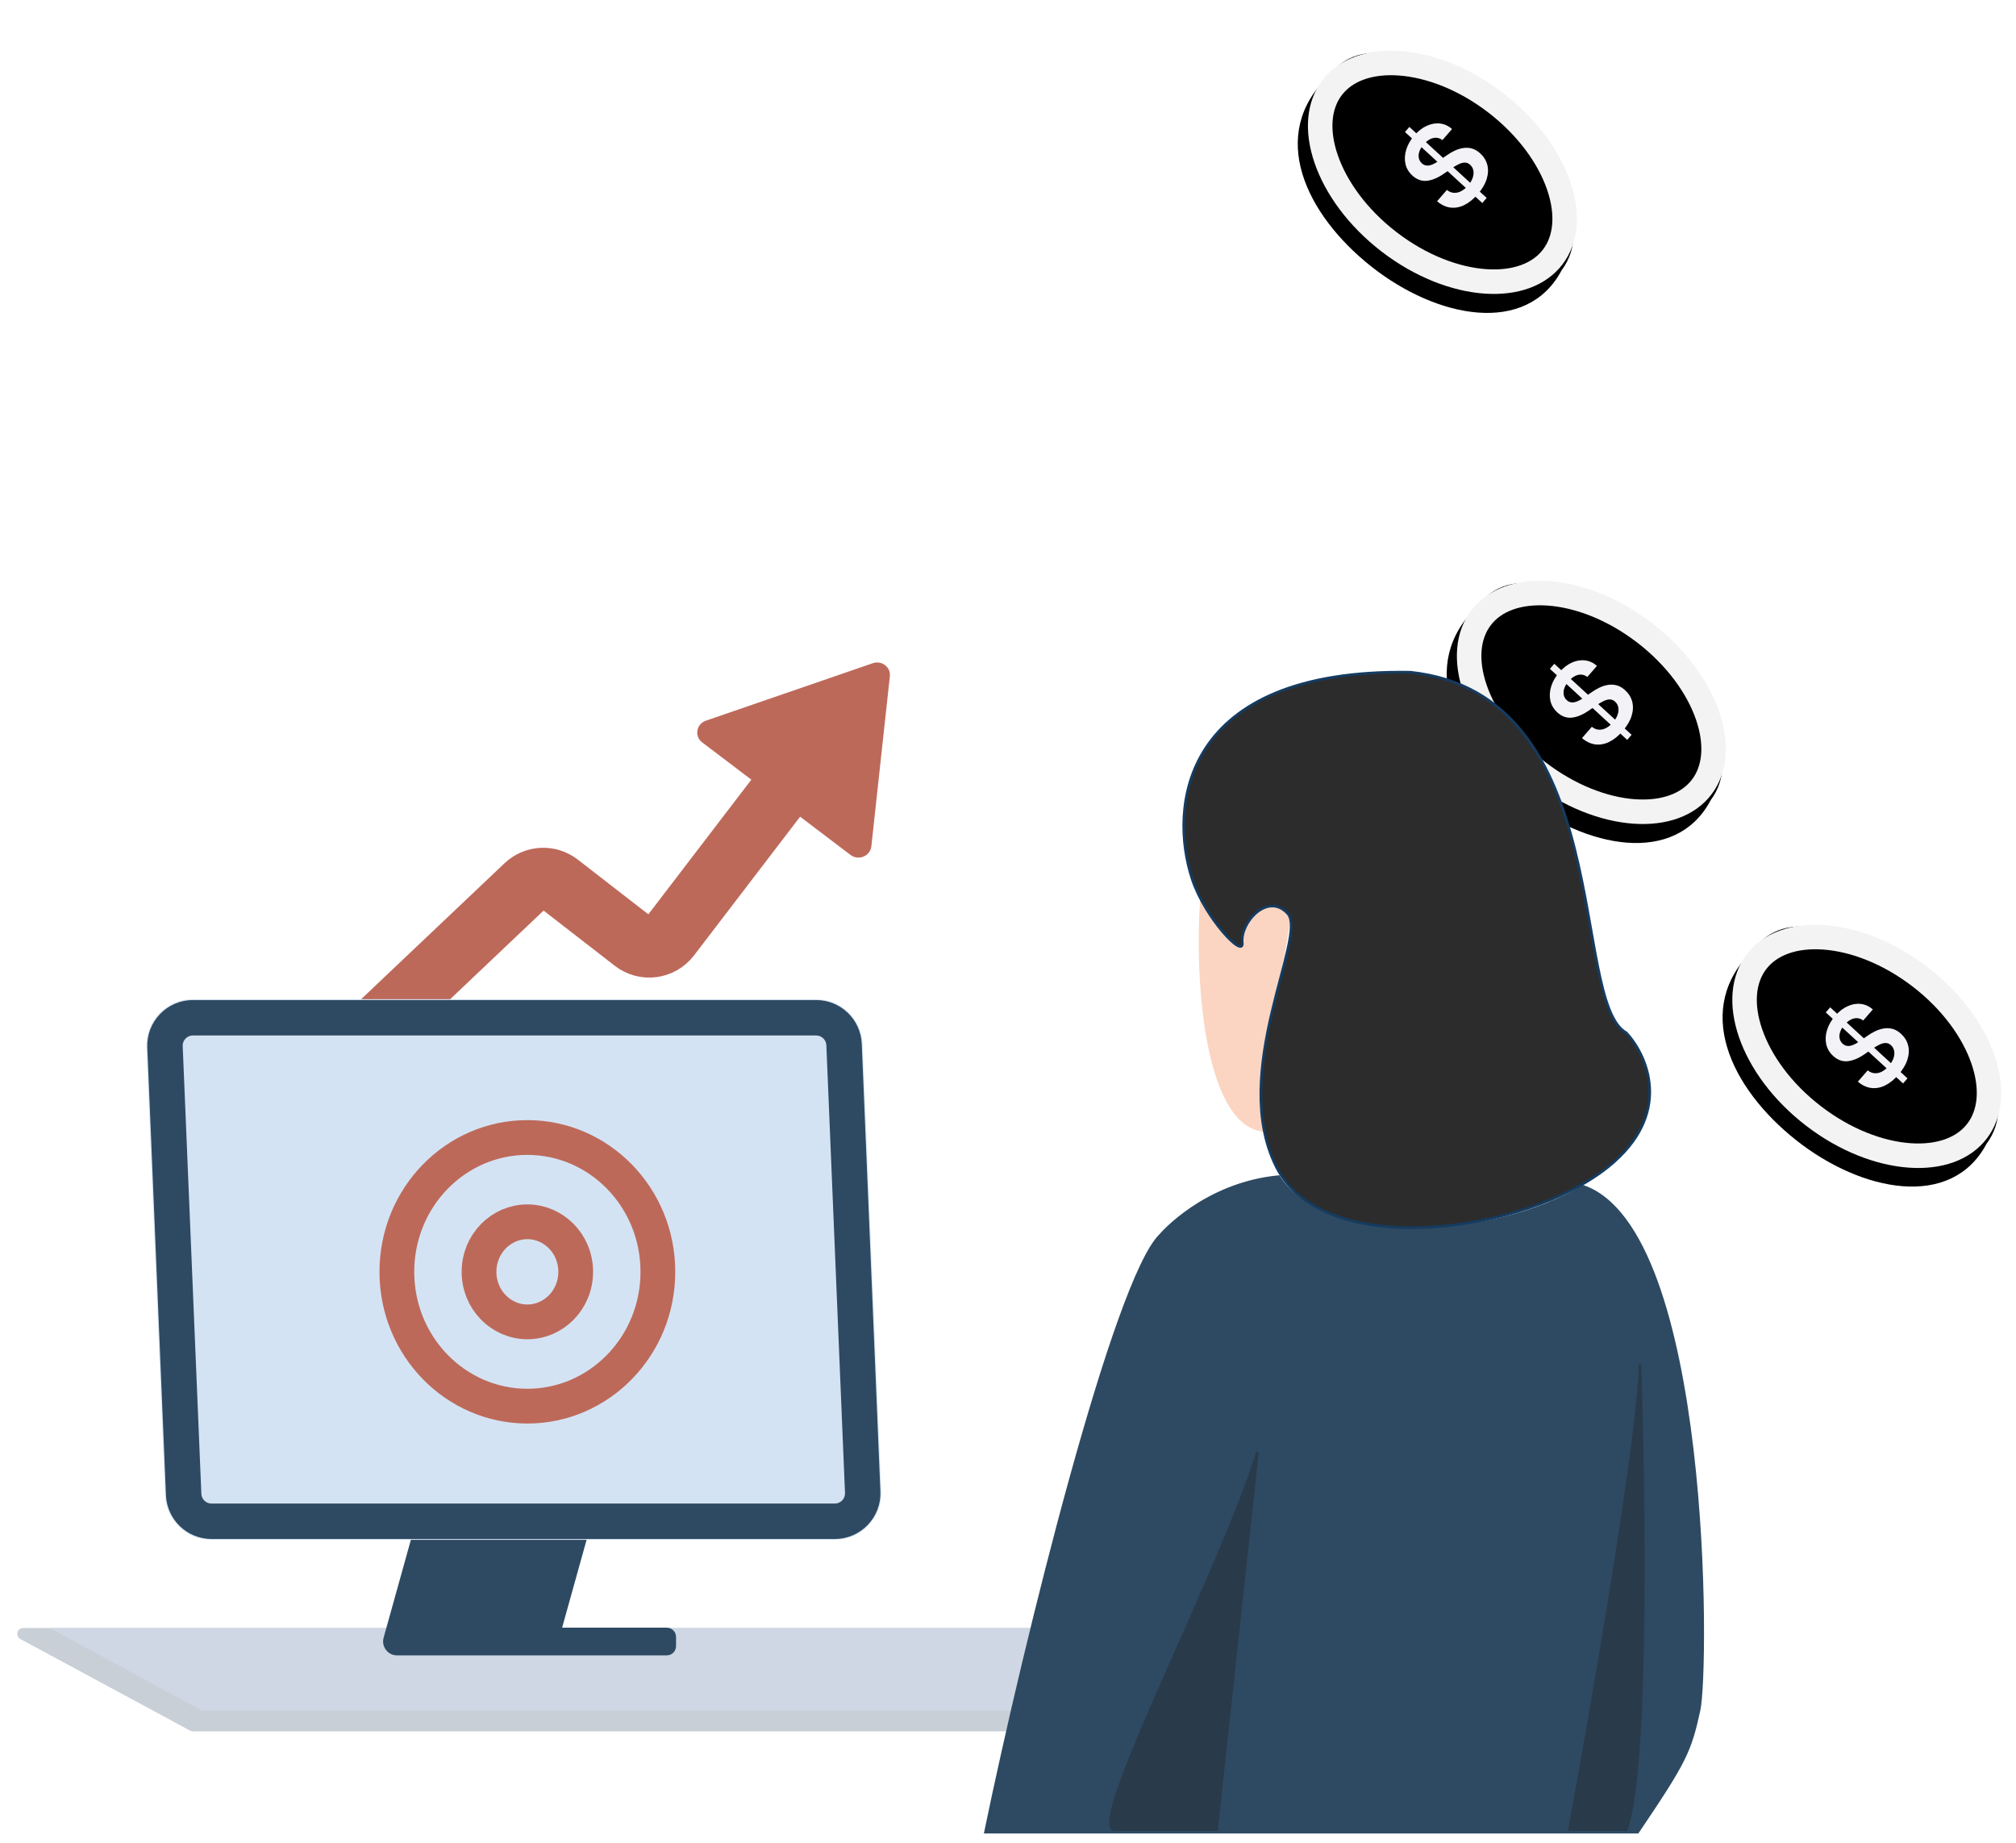
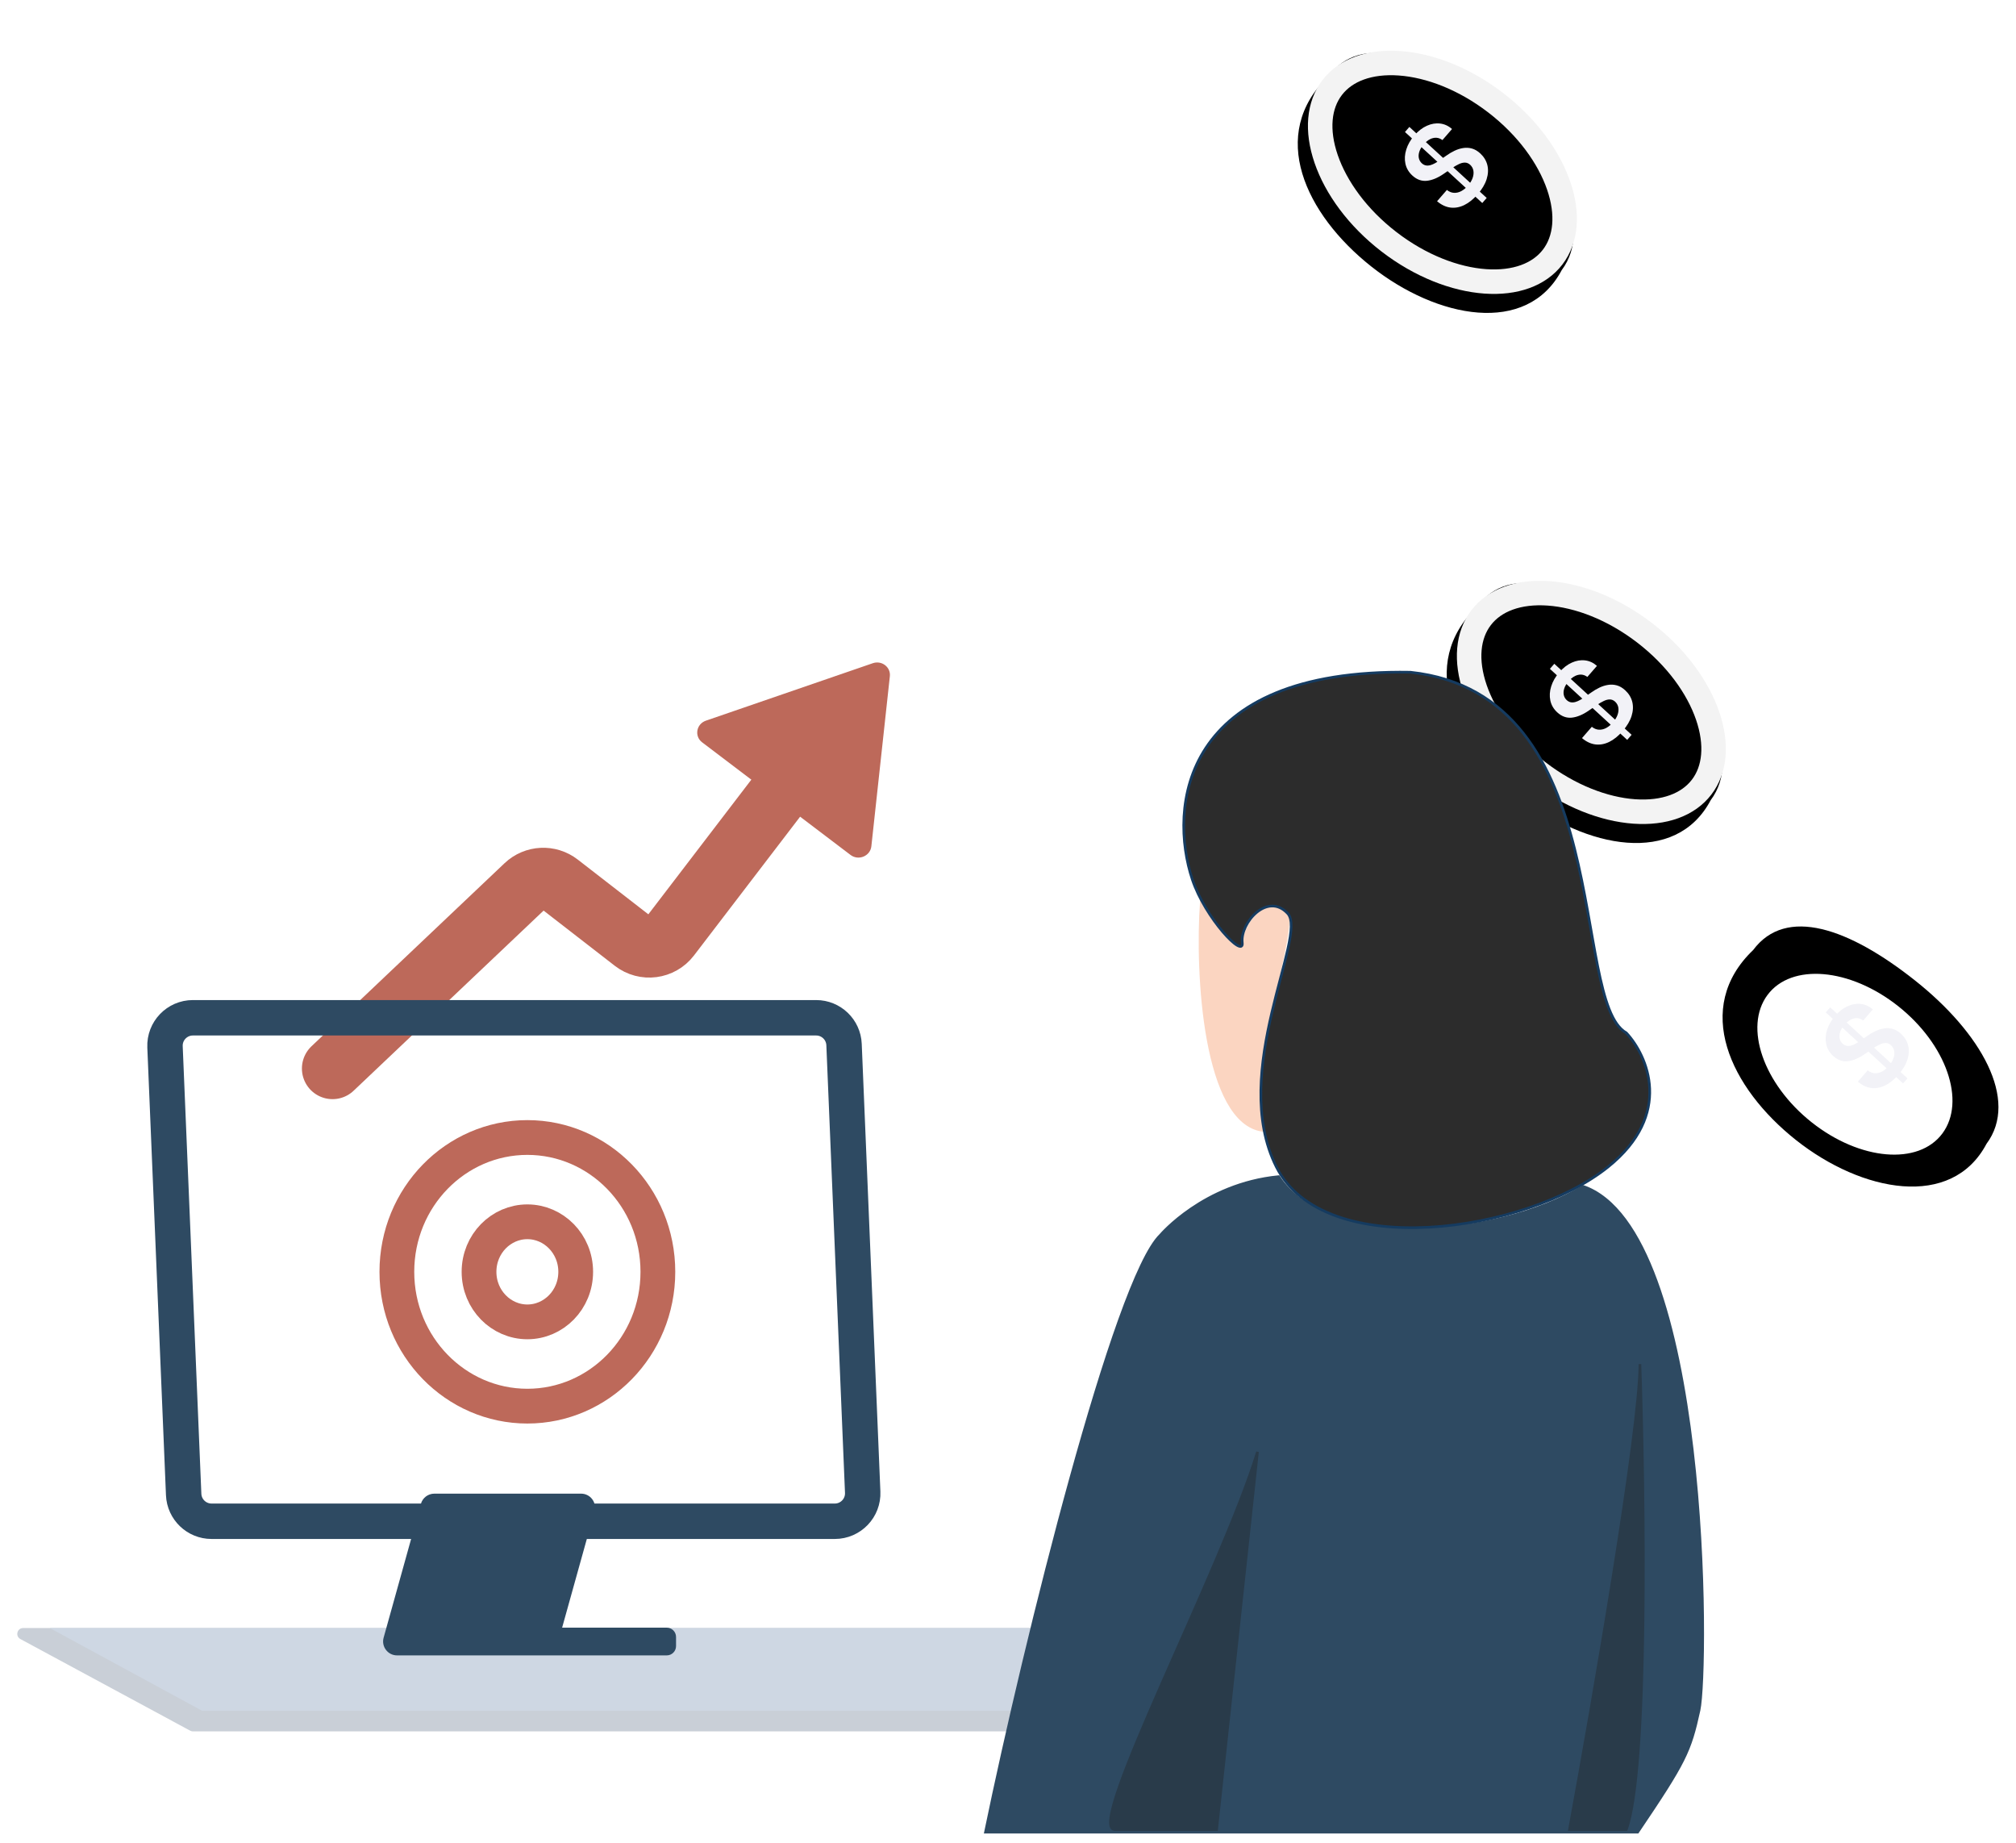
<svg xmlns="http://www.w3.org/2000/svg" viewBox="0 0 609.00 556.68" data-guides="{&quot;vertical&quot;:[],&quot;horizontal&quot;:[]}">
  <defs>
    <linearGradient id="tSvgGradientde492fe1dd" x1="441.019" x2="516.05" y1="188.336" y2="244.218" gradientUnits="userSpaceOnUse">
      <stop offset="0.000" stop-color="hsl(0,0%,83.92%)" stop-opacity="1.000" transform="translate(-5991, -4721)" />
      <stop offset="1.000" stop-color="hsl(0,1.08%,81.76%)" stop-opacity="1.000" transform="translate(-5991, -4721)" />
    </linearGradient>
    <linearGradient id="tSvgGradient74afbaa5a5" x1="453.202" x2="501.349" y1="188.3" y2="238.612" gradientUnits="userSpaceOnUse">
      <stop offset="0.000" stop-color="hsl(0,9.09%,93.53%)" stop-opacity="1.000" transform="translate(-5991, -4721)" />
      <stop offset="0.928" stop-color="hsl(0,0%,89.02%)" stop-opacity="1.000" transform="translate(-5991, -4721)" />
    </linearGradient>
    <linearGradient id="tSvgGradient170326d3923" x1="536.404" x2="584.551" y1="292.187" y2="342.499" gradientUnits="userSpaceOnUse">
      <stop offset="0" stop-color="hsl(0,9.09%,93.53%)" stop-opacity="1" transform="translate(-5991, -4721)" />
      <stop offset="0.928" stop-color="hsl(0,0%,89.02%)" stop-opacity="1" transform="translate(-5991, -4721)" />
    </linearGradient>
    <linearGradient id="tSvgGradient8fa2c4ff44" x1="396.024" x2="471.054" y1="28.238" y2="84.119" gradientUnits="userSpaceOnUse">
      <stop offset="0.000" stop-color="hsl(0,0%,83.92%)" stop-opacity="1.000" transform="translate(-5991, -4721)" />
      <stop offset="1.000" stop-color="hsl(0,1.08%,81.76%)" stop-opacity="1.000" transform="translate(-5991, -4721)" />
    </linearGradient>
    <linearGradient id="tSvgGradient283c26d26" x1="408.207" x2="456.354" y1="28.202" y2="78.514" gradientUnits="userSpaceOnUse">
      <stop offset="0.000" stop-color="hsl(0,9.09%,93.53%)" stop-opacity="1.000" transform="translate(-5991, -4721)" />
      <stop offset="0.928" stop-color="hsl(0,0%,89.02%)" stop-opacity="1.000" transform="translate(-5991, -4721)" />
    </linearGradient>
    <linearGradient id="tSvgGradientd7a7f69a89" x1="524.354" x2="599.386" y1="292.097" y2="347.979" gradientUnits="userSpaceOnUse">
      <stop offset="0.000" stop-color="hsl(0,0%,83.92%)" stop-opacity="1.000" transform="translate(-5991, -4721)" />
      <stop offset="1.000" stop-color="hsl(0,1.08%,81.76%)" stop-opacity="1.000" transform="translate(-5991, -4721)" />
    </linearGradient>
    <linearGradient id="tSvgGradient2dab49cca" x1="524.354" x2="599.386" y1="292.097" y2="347.979" gradientUnits="userSpaceOnUse">
      <stop offset="0" stop-color="hsl(0,0%,83.92%)" stop-opacity="1" transform="translate(-5991, -4721)" />
      <stop offset="1" stop-color="hsl(0,1.08%,81.76%)" stop-opacity="1" transform="translate(-5991, -4721)" />
    </linearGradient>
  </defs>
  <path fill="url(#tSvgGradientde492fe1dd)" stroke="none" fill-opacity="1" stroke-width="1" stroke-opacity="1" id="tSvg1457a6d980d" title="Path 1" d="M495.13 192.338C515.038 208.106 526.675 228.374 516.756 241.691C506.226 261.591 479.12 256.334 459.211 240.565C439.303 224.797 427.935 200.673 446.265 183.168C456.183 169.85 475.221 176.57 495.13 192.338ZM490.068 200.119C475.483 188.564 457.81 187.051 450.596 196.739C443.383 206.428 449.359 223.649 463.944 235.204C478.53 246.759 496.202 248.272 503.416 238.584C510.629 228.895 504.653 211.674 490.068 200.119Z" />
  <path fill="url(#tSvgGradient74afbaa5a5)" stroke="#F3F3F3" fill-opacity="1" stroke-width="7.4" stroke-opacity="1" id="tSvga003376fa9" title="Path 2" d="M496.842 191.144C506.367 198.471 512.885 207.557 515.841 216.161C518.809 224.797 518.075 232.463 514.015 237.752C509.956 243.04 502.745 245.723 493.644 245.077C484.579 244.431 474.13 240.467 464.604 233.14C455.08 225.815 448.563 216.728 445.607 208.124C442.639 199.487 443.373 191.822 447.432 186.534C451.492 181.245 458.703 178.561 467.804 179.208C476.87 179.854 487.318 183.819 496.842 191.144Z" />
  <path fill="#F2F2F7" stroke="none" fill-opacity="1" stroke-width="1" stroke-opacity="1" id="tSvg690738136c" title="Path 3" d="M491.55 223.459C483.766 216.309 475.982 209.158 468.198 202.008C468.642 201.497 469.086 200.986 469.53 200.475C477.314 207.625 485.098 214.775 492.882 221.925C492.438 222.436 491.994 222.948 491.55 223.459ZM479.511 204.448C478.639 203.804 477.699 203.602 476.691 203.842C475.69 204.077 474.742 204.708 473.848 205.736C473.221 206.459 472.788 207.177 472.552 207.891C472.314 208.603 472.26 209.265 472.387 209.874C472.513 210.484 472.808 211.006 473.271 211.442C473.66 211.8 474.075 212.02 474.519 212.101C474.967 212.177 475.429 212.149 475.907 212.015C476.377 211.875 476.847 211.673 477.317 211.411C477.787 211.147 478.237 210.861 478.67 210.552C479.336 210.087 480.002 209.623 480.668 209.158C481.46 208.587 482.285 208.095 483.144 207.685C484.009 207.268 484.885 206.991 485.771 206.853C486.662 206.707 487.545 206.756 488.417 206.997C489.29 207.238 490.13 207.73 490.939 208.473C492.034 209.478 492.749 210.651 493.084 211.989C493.413 213.323 493.339 214.747 492.865 216.262C492.391 217.765 491.487 219.283 490.155 220.816C488.861 222.306 487.512 223.393 486.11 224.076C484.712 224.755 483.313 225.005 481.913 224.829C480.519 224.647 479.18 224.011 477.896 222.921C478.884 221.783 479.873 220.646 480.861 219.508C481.555 220.056 482.275 220.347 483.021 220.383C483.767 220.417 484.497 220.242 485.214 219.858C485.936 219.468 486.611 218.911 487.24 218.188C487.895 217.434 488.36 216.672 488.633 215.904C488.907 215.124 488.986 214.39 488.872 213.703C488.753 213.01 488.428 212.414 487.898 211.917C487.406 211.477 486.878 211.254 486.313 211.251C485.74 211.241 485.124 211.397 484.462 211.72C483.798 212.029 483.085 212.449 482.319 212.978C481.505 213.537 480.692 214.096 479.879 214.655C478.113 215.869 476.431 216.565 474.832 216.744C473.233 216.911 471.764 216.38 470.426 215.152C469.326 214.14 468.627 212.949 468.331 211.578C468.04 210.202 468.127 208.774 468.591 207.295C469.05 205.811 469.861 204.399 471.025 203.059C472.205 201.699 473.471 200.721 474.822 200.123C476.171 199.513 477.507 199.291 478.831 199.453C480.15 199.61 481.343 200.162 482.411 201.11C481.444 202.223 480.478 203.335 479.511 204.448Z" />
  <path fill="none" stroke="#BD695A" fill-opacity="1" stroke-width="18.5" stroke-opacity="1" stroke-linecap="round" id="tSvgfad62f188a" title="Path 4" d="M100.454 322.716C119.896 304.284 139.338 285.853 158.78 267.421C161.557 264.788 165.839 264.576 168.862 266.92C176.368 272.739 183.875 278.558 191.382 284.377C194.781 287.012 199.673 286.375 202.286 282.96C216.657 264.174 231.028 245.388 245.399 226.602" />
  <path fill="#BD695A" stroke="#BD695A" fill-opacity="1" stroke-width="0.7" stroke-opacity="1" id="tSvg7e6029d573" title="Path 5" d="M263.771 200.635C266.226 199.79 268.735 201.694 268.463 204.195C266.601 221.317 264.738 238.439 262.876 255.56C262.583 258.252 259.336 259.596 257.144 257.933C242.201 246.596 227.258 235.26 212.315 223.923C210.124 222.26 210.712 218.899 213.353 217.99C230.159 212.205 246.965 206.42 263.771 200.635Z" />
  <path fill="#C9CFD7" stroke="none" fill-opacity="1" stroke-width="1" stroke-opacity="1" id="tSvg9c322e258a" title="Path 6" d="M6.152 495.024C4.538 494.153 5.157 491.705 6.99 491.705C120.216 491.705 233.443 491.705 346.67 491.705C346.963 491.705 347.25 491.778 347.508 491.917C364.611 501.144 381.714 510.371 398.817 519.597C400.43 520.468 399.812 522.917 397.978 522.917C284.752 522.917 171.525 522.917 58.298 522.917C58.006 522.917 57.718 522.843 57.46 522.705C40.357 513.478 23.255 504.251 6.152 495.024Z" />
  <path fill="#CED7E3" stroke="none" fill-opacity="1" stroke-width="1" stroke-opacity="1" id="tSvg884495da37" title="Path 7" d="M15.042 491.705C123.474 491.705 231.907 491.705 340.339 491.705C353.498 500.033 366.657 508.362 379.816 516.691C273.565 516.691 167.313 516.691 61.062 516.691C45.722 508.362 30.382 500.033 15.042 491.705Z" />
  <path fill="#2E4A62" stroke="#2E4A62" fill-opacity="1" stroke-width="0.8" stroke-opacity="1" id="tSvg8e9db084e8" title="Path 8" d="M297.699 553.348C363.368 553.348 429.037 553.348 494.707 553.348C509.123 532.004 510.496 529.06 513.242 516.549C515.987 504.038 516.674 371.562 478.232 358.315C451.462 374.506 400.664 377.45 386.249 355.37C363.597 357.578 350.555 373.033 350.555 373.033C336.825 386.282 309.825 494.715 297.699 553.348Z" />
  <path fill="#293B4A" stroke="none" fill-opacity="1" stroke-width="1" stroke-opacity="1" id="tSvg16e8b2a6613" title="Path 9" d="M491.276 552.567C497.866 534.904 496.767 451.494 495.394 411.996C495.394 432.014 481.207 514.052 474.115 552.567C479.835 552.567 485.555 552.567 491.276 552.567Z" />
  <path fill="none" stroke="#293B4A" fill-opacity="1" stroke-width="0.8" stroke-opacity="1" id="tSvg7295f30230" title="Path 10" d="M491.276 552.567C497.866 534.904 496.767 451.494 495.394 411.996C495.394 432.014 481.207 514.052 474.115 552.567C479.835 552.567 485.555 552.567 491.276 552.567Z" />
  <path fill="#FBD5C1" stroke="#FBD5C1" fill-opacity="1" stroke-width="0.8" stroke-opacity="1" id="tSvg6d29449fae" title="Path 11" d="M381.445 341.387C363.873 339.032 361.31 294.285 362.912 272.205C367.03 280.301 373.895 286.925 375.267 285.452C377.327 275.885 383.506 272.205 388.311 275.15C391.426 276.402 384.991 297.558 382.132 315.628C379.953 329.404 381.445 341.387 381.445 341.387Z" />
  <path fill="#2C2C2C" stroke="#153B60" fill-opacity="1" stroke-width="0.8" stroke-opacity="1" id="tSvg12a031da6a2" title="Path 12" d="M426.063 203.024C356.32 201.847 353.071 244.238 360.165 265.582C364.078 277.358 375.848 289.709 375.266 284.717C374.58 278.829 382.817 269.262 388.995 275.885C395.173 282.509 371.148 323.723 385.563 352.427C399.978 381.129 461.072 372.298 485.783 352.427C505.553 336.53 497.682 318.817 491.276 311.948C474.114 302.38 488.529 209.648 426.063 203.024Z" />
  <path fill="#293B4A" stroke="none" fill-opacity="1" stroke-width="1" stroke-opacity="1" id="tSvgdf01ae3805" title="Path 13" d="M379.871 438.491C375.752 476.517 371.633 514.542 367.515 552.567C357.218 552.567 346.921 552.567 336.624 552.567C328.082 551.55 368.659 474.799 379.871 438.491Z" />
  <path fill="none" stroke="#293B4A" fill-opacity="1" stroke-width="0.8" stroke-opacity="1" id="tSvgb21b5a0045" title="Path 14" d="M379.871 438.491C375.752 476.517 371.633 514.542 367.515 552.567C357.218 552.567 346.921 552.567 336.624 552.567C328.082 551.55 368.659 474.799 379.871 438.491Z" />
  <path fill="#2E4A62" stroke="none" fill-opacity="1" stroke-width="1" stroke-opacity="1" id="tSvg1636196c084" title="Path 15" d="M175.535 451.114C178.324 451.114 180.345 453.773 179.596 456.459C176.333 468.169 173.07 479.879 169.807 491.59C180.343 491.59 190.878 491.59 201.413 491.59C202.964 491.591 204.222 492.847 204.222 494.399C204.222 495.318 204.222 496.236 204.222 497.154C204.222 498.706 202.964 499.964 201.413 499.964C174.257 499.964 147.101 499.964 119.945 499.964C117.156 499.964 115.137 497.304 115.885 494.618C119.639 481.144 123.393 467.671 127.147 454.197C127.655 452.374 129.315 451.114 131.207 451.114C145.983 451.114 160.759 451.114 175.535 451.114Z" />
-   <path fill="#D4E3F3" stroke="none" fill-opacity="1" stroke-width="1" stroke-opacity="1" id="tSvg1108bc9e57f" title="Path 16" d="M44.233 316.405C43.901 308.424 50.281 301.772 58.27 301.772C121.029 301.772 183.788 301.772 246.548 301.772C254.08 301.772 260.271 307.71 260.584 315.235C262.462 360.302 264.341 405.37 266.219 450.437C266.552 458.419 260.171 465.071 252.183 465.071C189.423 465.071 126.663 465.071 63.904 465.071C56.373 465.071 50.181 459.132 49.867 451.607C47.989 406.54 46.111 361.472 44.233 316.405Z" />
  <path fill="none" stroke="#2E4A62" fill-opacity="1" stroke-width="10.7" stroke-opacity="1" id="tSvg4aa1ad3e8f" title="Path 17" d="M58.27 307.391C121.029 307.391 183.788 307.391 246.548 307.391C251.067 307.391 254.782 310.955 254.97 315.469C256.848 360.536 258.726 405.603 260.604 450.671C260.804 455.46 256.975 459.452 252.183 459.452C189.423 459.452 126.663 459.452 63.904 459.452C59.385 459.452 55.67 455.888 55.482 451.373C53.604 406.305 51.726 361.238 49.848 316.17C49.648 311.382 53.477 307.391 58.27 307.391Z" />
  <path fill="none" stroke="#BD695A" fill-opacity="1" stroke-width="10.5" stroke-opacity="1" id="tSvg2ff65fdf0b" title="Path 18" d="M159.309 343.55C180.952 343.55 198.733 361.582 198.733 384.119C198.733 406.655 180.952 424.688 159.309 424.688C137.665 424.688 119.886 406.655 119.886 384.119C119.886 361.582 137.665 343.55 159.309 343.55Z" />
  <path fill="none" stroke="#BD695A" fill-opacity="1" stroke-width="10.5" stroke-opacity="1" id="tSvg181d29ebb0" title="Path 19" d="M159.308 369.005C167.243 369.005 173.91 375.64 173.91 384.119C173.91 392.598 167.244 399.234 159.308 399.234C151.373 399.234 144.706 392.598 144.706 384.119C144.706 375.64 151.373 369.005 159.308 369.005Z" />
  <path fill="url(#tSvgGradient8fa2c4ff44)" stroke="none" fill-opacity="1" stroke-width="1" stroke-opacity="1" id="tSvgeab0190685" title="Path 23" d="M450.135 32.24C470.042 48.008 481.679 68.275 471.762 81.592C461.231 101.491 434.125 96.235 414.216 80.467C394.308 64.7 382.941 40.575 401.27 23.069C411.188 9.752 430.226 16.472 450.135 32.24ZM445.073 40.021C430.488 28.466 412.815 26.953 405.601 36.641C398.389 46.33 404.365 63.551 418.949 75.106C433.535 86.661 451.207 88.174 458.421 78.485C465.634 68.797 459.658 51.576 445.073 40.021Z" />
  <path fill="url(#tSvgGradient283c26d26)" stroke="#F3F3F3" fill-opacity="1" stroke-width="7.4" stroke-opacity="1" id="tSvga54d6e73ef" title="Path 24" d="M451.848 31.047C461.372 38.373 467.89 47.459 470.846 56.062C473.815 64.699 473.08 72.365 469.02 77.654C464.961 82.942 457.75 85.625 448.649 84.978C439.584 84.333 429.135 80.369 419.609 73.043C410.085 65.716 403.568 56.629 400.612 48.026C397.645 39.39 398.378 31.724 402.437 26.436C406.497 21.147 413.708 18.463 422.809 19.111C431.875 19.756 442.323 23.72 451.848 31.047Z" />
  <path fill="url(#tSvgGradient2dab49cca)" stroke="none" fill-opacity="1" stroke-width="1" stroke-opacity="1" id="tSvga1ca0862c0" title="Path 20" d="M578.466 296.1C598.375 311.868 610.012 332.135 600.093 345.453C589.562 365.351 562.456 360.095 542.548 344.328C522.639 328.56 511.272 304.434 529.602 286.928C539.52 273.611 558.558 280.332 578.466 296.1ZM573.405 303.88C558.819 292.325 541.146 290.811 533.933 300.5C526.719 310.188 532.696 327.411 547.28 338.966C561.866 350.52 579.538 352.033 586.752 342.346C593.966 332.657 587.99 315.435 573.405 303.88Z" />
-   <path fill="url(#tSvgGradient170326d3923)" stroke="#F3F3F3" fill-opacity="1" stroke-width="7.4" stroke-opacity="1" id="tSvg55a4417958" title="Path 21" d="M580.045 295.031C589.569 302.358 596.087 311.444 599.043 320.047C602.012 328.684 601.278 336.35 597.217 341.639C593.159 346.927 585.948 349.61 576.846 348.963C567.781 348.318 557.332 344.354 547.807 337.027C538.283 329.701 531.766 320.614 528.81 312.011C525.842 303.374 526.576 295.709 530.635 290.421C534.694 285.132 541.905 282.448 551.007 283.095C560.073 283.741 570.521 287.705 580.045 295.031Z" style="" />
  <path fill="#F2F2F7" stroke="none" fill-opacity="1" stroke-width="1" stroke-opacity="1" id="tSvg35b734aa09" title="Path 22" d="M574.886 327.22C567.102 320.07 559.318 312.92 551.534 305.77C551.978 305.259 552.422 304.747 552.866 304.236C560.65 311.386 568.434 318.537 576.219 325.687C575.775 326.198 575.331 326.709 574.886 327.22ZM562.848 308.209C561.975 307.565 561.035 307.363 560.028 307.603C559.026 307.838 558.078 308.469 557.185 309.497C556.557 310.221 556.125 310.939 555.888 311.652C555.651 312.364 555.596 313.026 555.723 313.636C555.85 314.245 556.145 314.768 556.607 315.204C556.996 315.561 557.412 315.781 557.856 315.863C558.303 315.939 558.766 315.91 559.243 315.776C559.714 315.637 560.184 315.436 560.654 315.172C561.123 314.908 561.573 314.622 562.006 314.313C562.672 313.849 563.338 313.384 564.004 312.92C564.796 312.348 565.622 311.857 566.481 311.447C567.345 311.03 568.221 310.753 569.107 310.614C569.999 310.468 570.881 310.517 571.754 310.758C572.626 311 573.467 311.492 574.275 312.235C575.37 313.24 576.086 314.412 576.421 315.751C576.749 317.084 576.676 318.508 576.202 320.023C575.728 321.526 574.824 323.044 573.492 324.578C572.197 326.068 570.848 327.154 569.446 327.839C568.048 328.515 566.649 328.767 565.249 328.59C563.856 328.408 562.516 327.772 561.232 326.682C562.221 325.544 563.209 324.407 564.198 323.269C564.891 323.817 565.611 324.108 566.357 324.144C567.104 324.179 567.834 324.005 568.551 323.619C569.273 323.229 569.948 322.672 570.577 321.949C571.231 321.195 571.696 320.434 571.969 319.665C572.243 318.885 572.323 318.152 572.209 317.464C572.09 316.772 571.764 316.176 571.235 315.678C570.743 315.238 570.214 315.016 569.649 315.012C569.077 315.002 568.461 315.159 567.798 315.481C567.135 315.79 566.421 316.211 565.655 316.739C564.842 317.298 564.029 317.857 563.215 318.416C561.45 319.63 559.767 320.326 558.168 320.505C556.569 320.673 555.1 320.141 553.762 318.913C552.662 317.902 551.963 316.711 551.667 315.34C551.376 313.963 551.463 312.535 551.928 311.056C552.386 309.573 553.197 308.16 554.362 306.82C555.542 305.461 556.807 304.483 558.158 303.885C559.508 303.276 560.844 303.051 562.168 303.215C563.486 303.372 564.679 303.923 565.747 304.871C564.781 305.984 563.814 307.096 562.848 308.209Z" />
  <path fill="#F2F2F7" stroke="none" fill-opacity="1" stroke-width="1" stroke-opacity="1" id="tSvg73457c2b62" title="Path 25" d="M447.77 61.318C439.986 54.167 432.202 47.017 424.418 39.867C424.862 39.356 425.306 38.845 425.75 38.334C433.534 45.484 441.318 52.634 449.102 59.784C448.658 60.295 448.214 60.806 447.77 61.318ZM435.731 42.307C434.858 41.662 433.919 41.46 432.911 41.701C431.91 41.935 430.962 42.566 430.068 43.595C429.44 44.318 429.008 45.036 428.772 45.749C428.534 46.462 428.48 47.123 428.606 47.733C428.733 48.342 429.028 48.865 429.49 49.301C429.88 49.659 430.295 49.878 430.739 49.96C431.187 50.036 431.649 50.007 432.126 49.873C432.597 49.734 433.067 49.532 433.537 49.269C434.007 49.005 434.457 48.719 434.89 48.41C435.556 47.946 436.221 47.481 436.887 47.017C437.68 46.445 438.505 45.954 439.364 45.544C440.228 45.127 441.104 44.85 441.991 44.711C442.882 44.566 443.764 44.614 444.637 44.855C445.51 45.097 446.35 45.589 447.159 46.332C448.253 47.337 448.969 48.509 449.304 49.848C449.632 51.181 449.559 52.605 449.085 54.12C448.611 55.623 447.707 57.141 446.375 58.675C445.081 60.165 443.732 61.252 442.33 61.935C440.932 62.613 439.533 62.864 438.133 62.688C436.739 62.505 435.399 61.869 434.115 60.779C435.104 59.642 436.092 58.504 437.081 57.367C437.775 57.914 438.495 58.206 439.241 58.241C439.987 58.276 440.717 58.101 441.434 57.717C442.156 57.327 442.831 56.77 443.46 56.047C444.115 55.292 444.579 54.531 444.853 53.763C445.127 52.983 445.206 52.249 445.092 51.562C444.973 50.869 444.647 50.273 444.118 49.776C443.626 49.335 443.098 49.113 442.533 49.109C441.96 49.1 441.344 49.256 440.682 49.578C440.018 49.888 439.305 50.308 438.539 50.837C437.725 51.396 436.912 51.954 436.098 52.513C434.333 53.727 432.651 54.423 431.052 54.602C429.453 54.77 427.984 54.239 426.645 53.01C425.546 51.999 424.847 50.808 424.55 49.437C424.26 48.06 424.346 46.633 424.811 45.154C425.269 43.67 426.08 42.257 427.245 40.917C428.425 39.558 429.69 38.58 431.041 37.982C432.391 37.372 433.727 37.149 435.051 37.312C436.369 37.468 437.562 38.021 438.631 38.968C437.664 40.081 436.698 41.194 435.731 42.307Z" />
</svg>